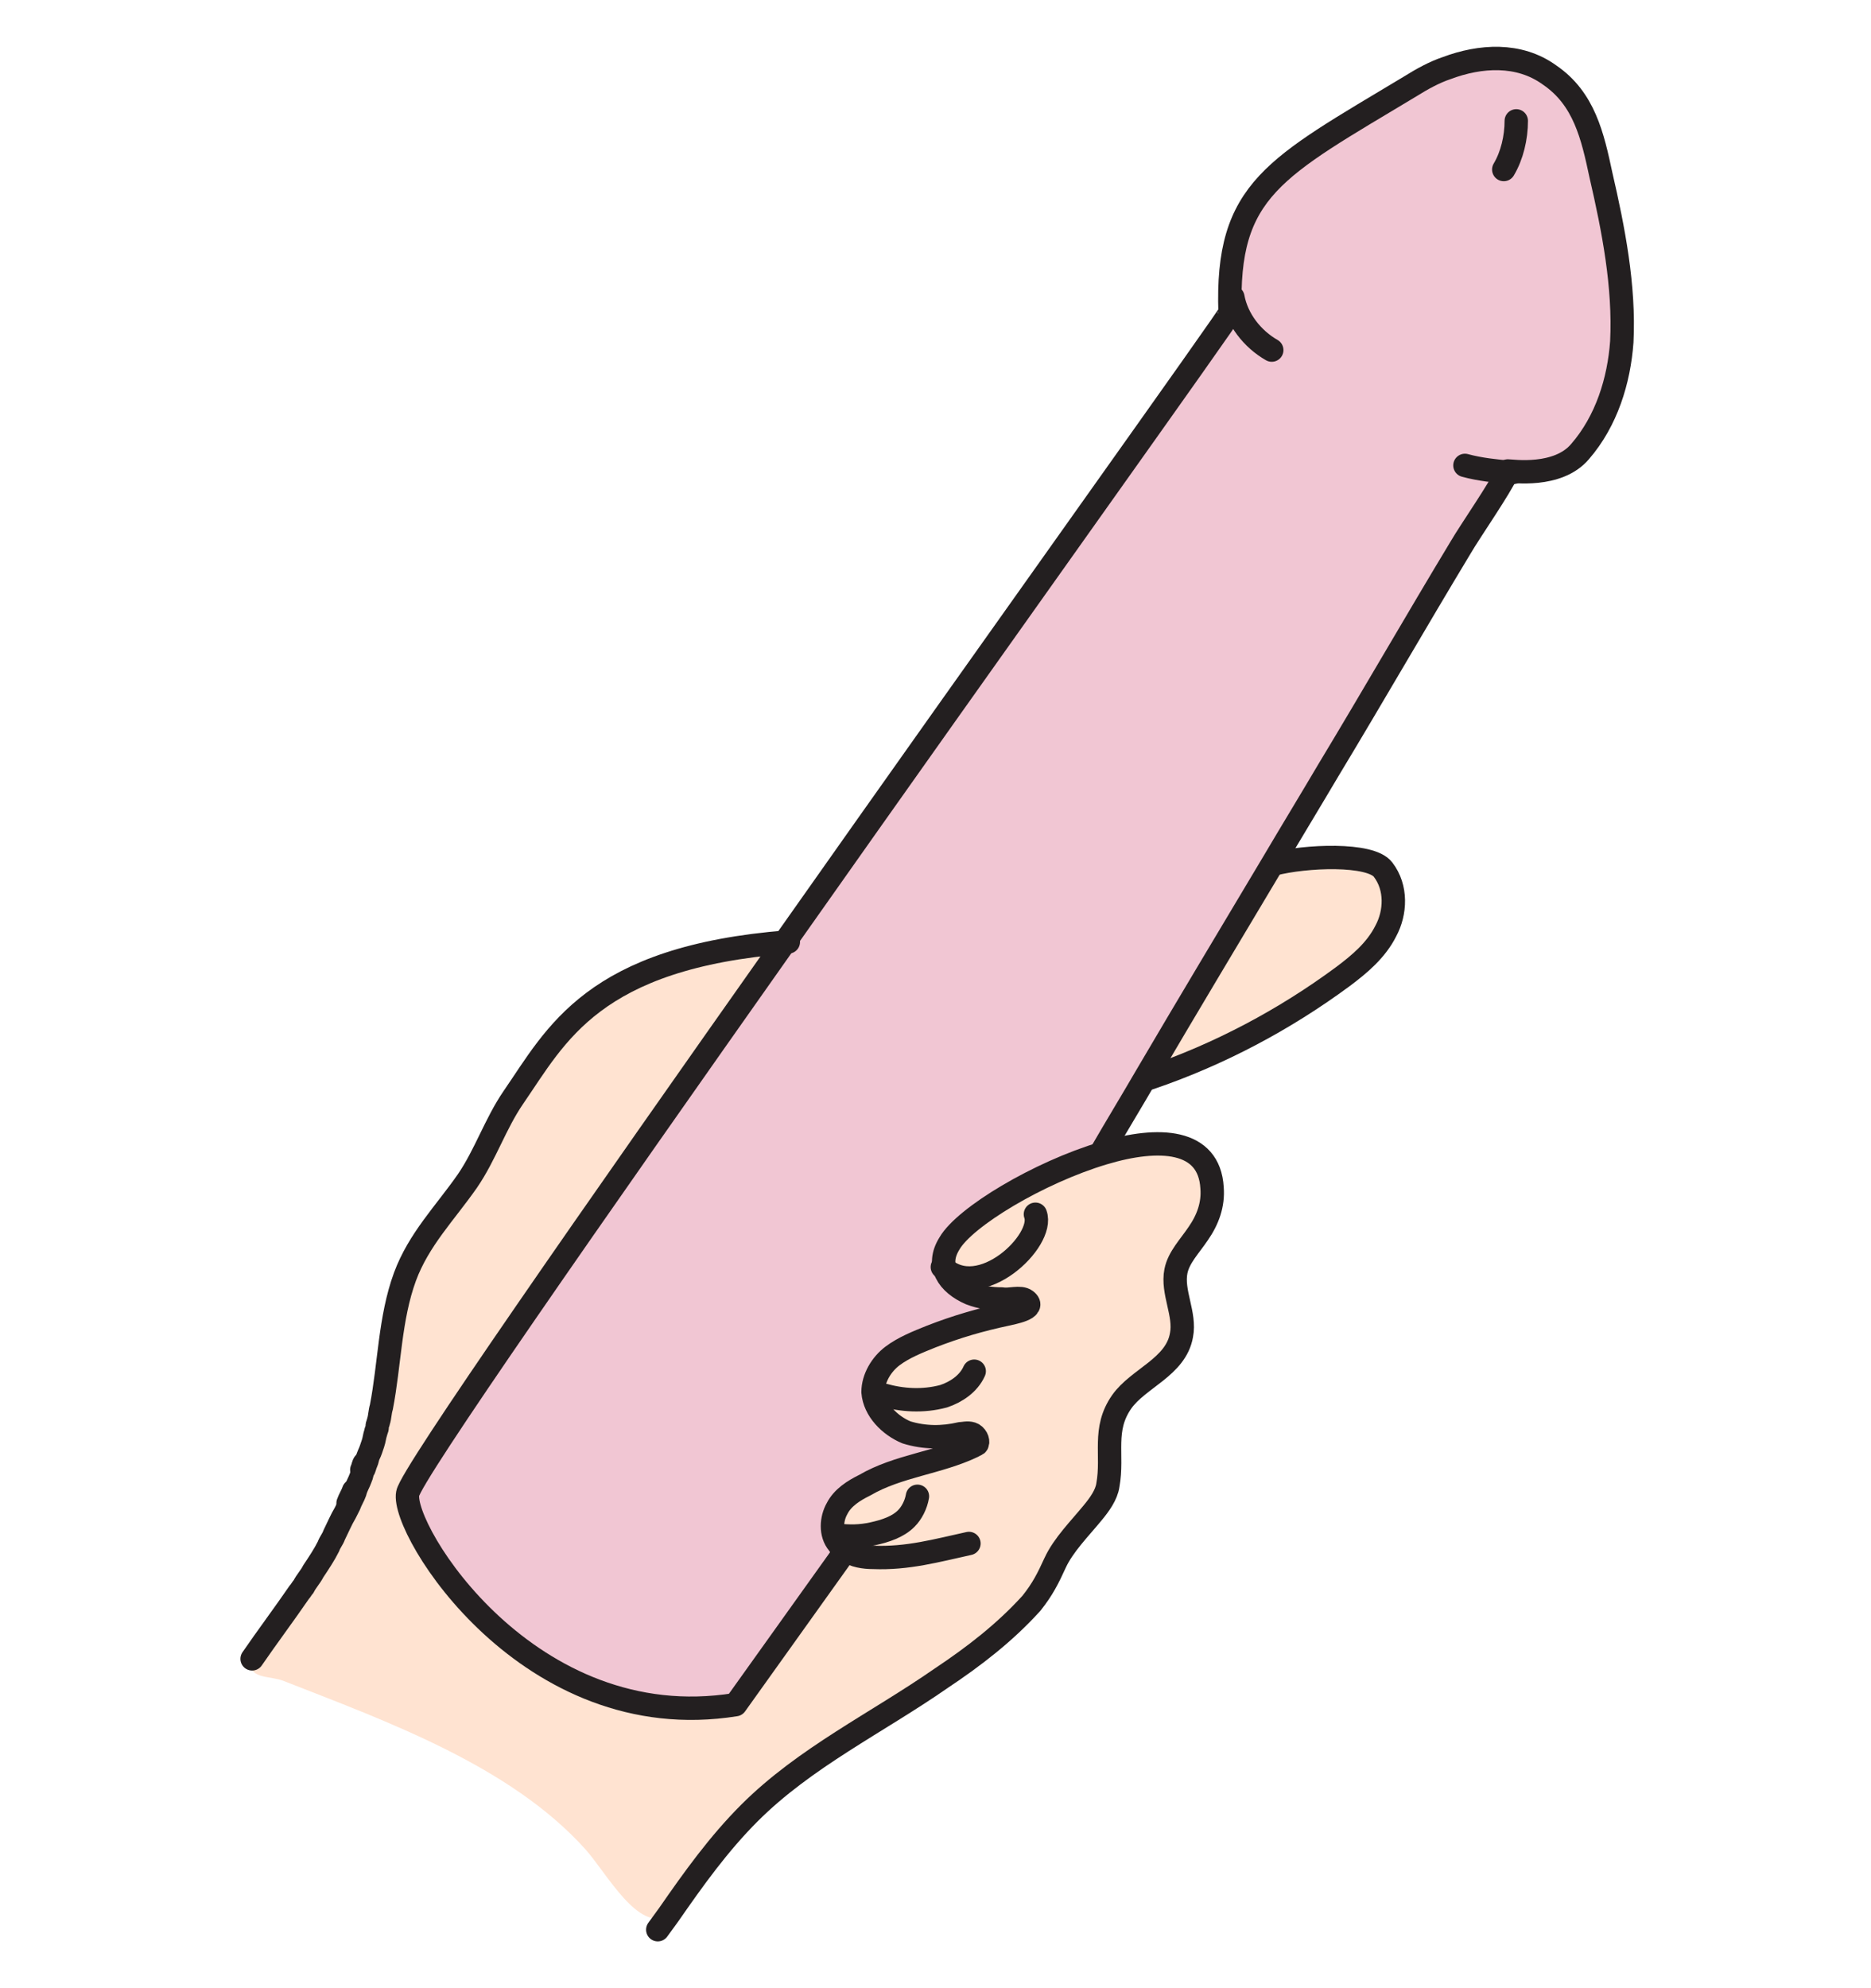
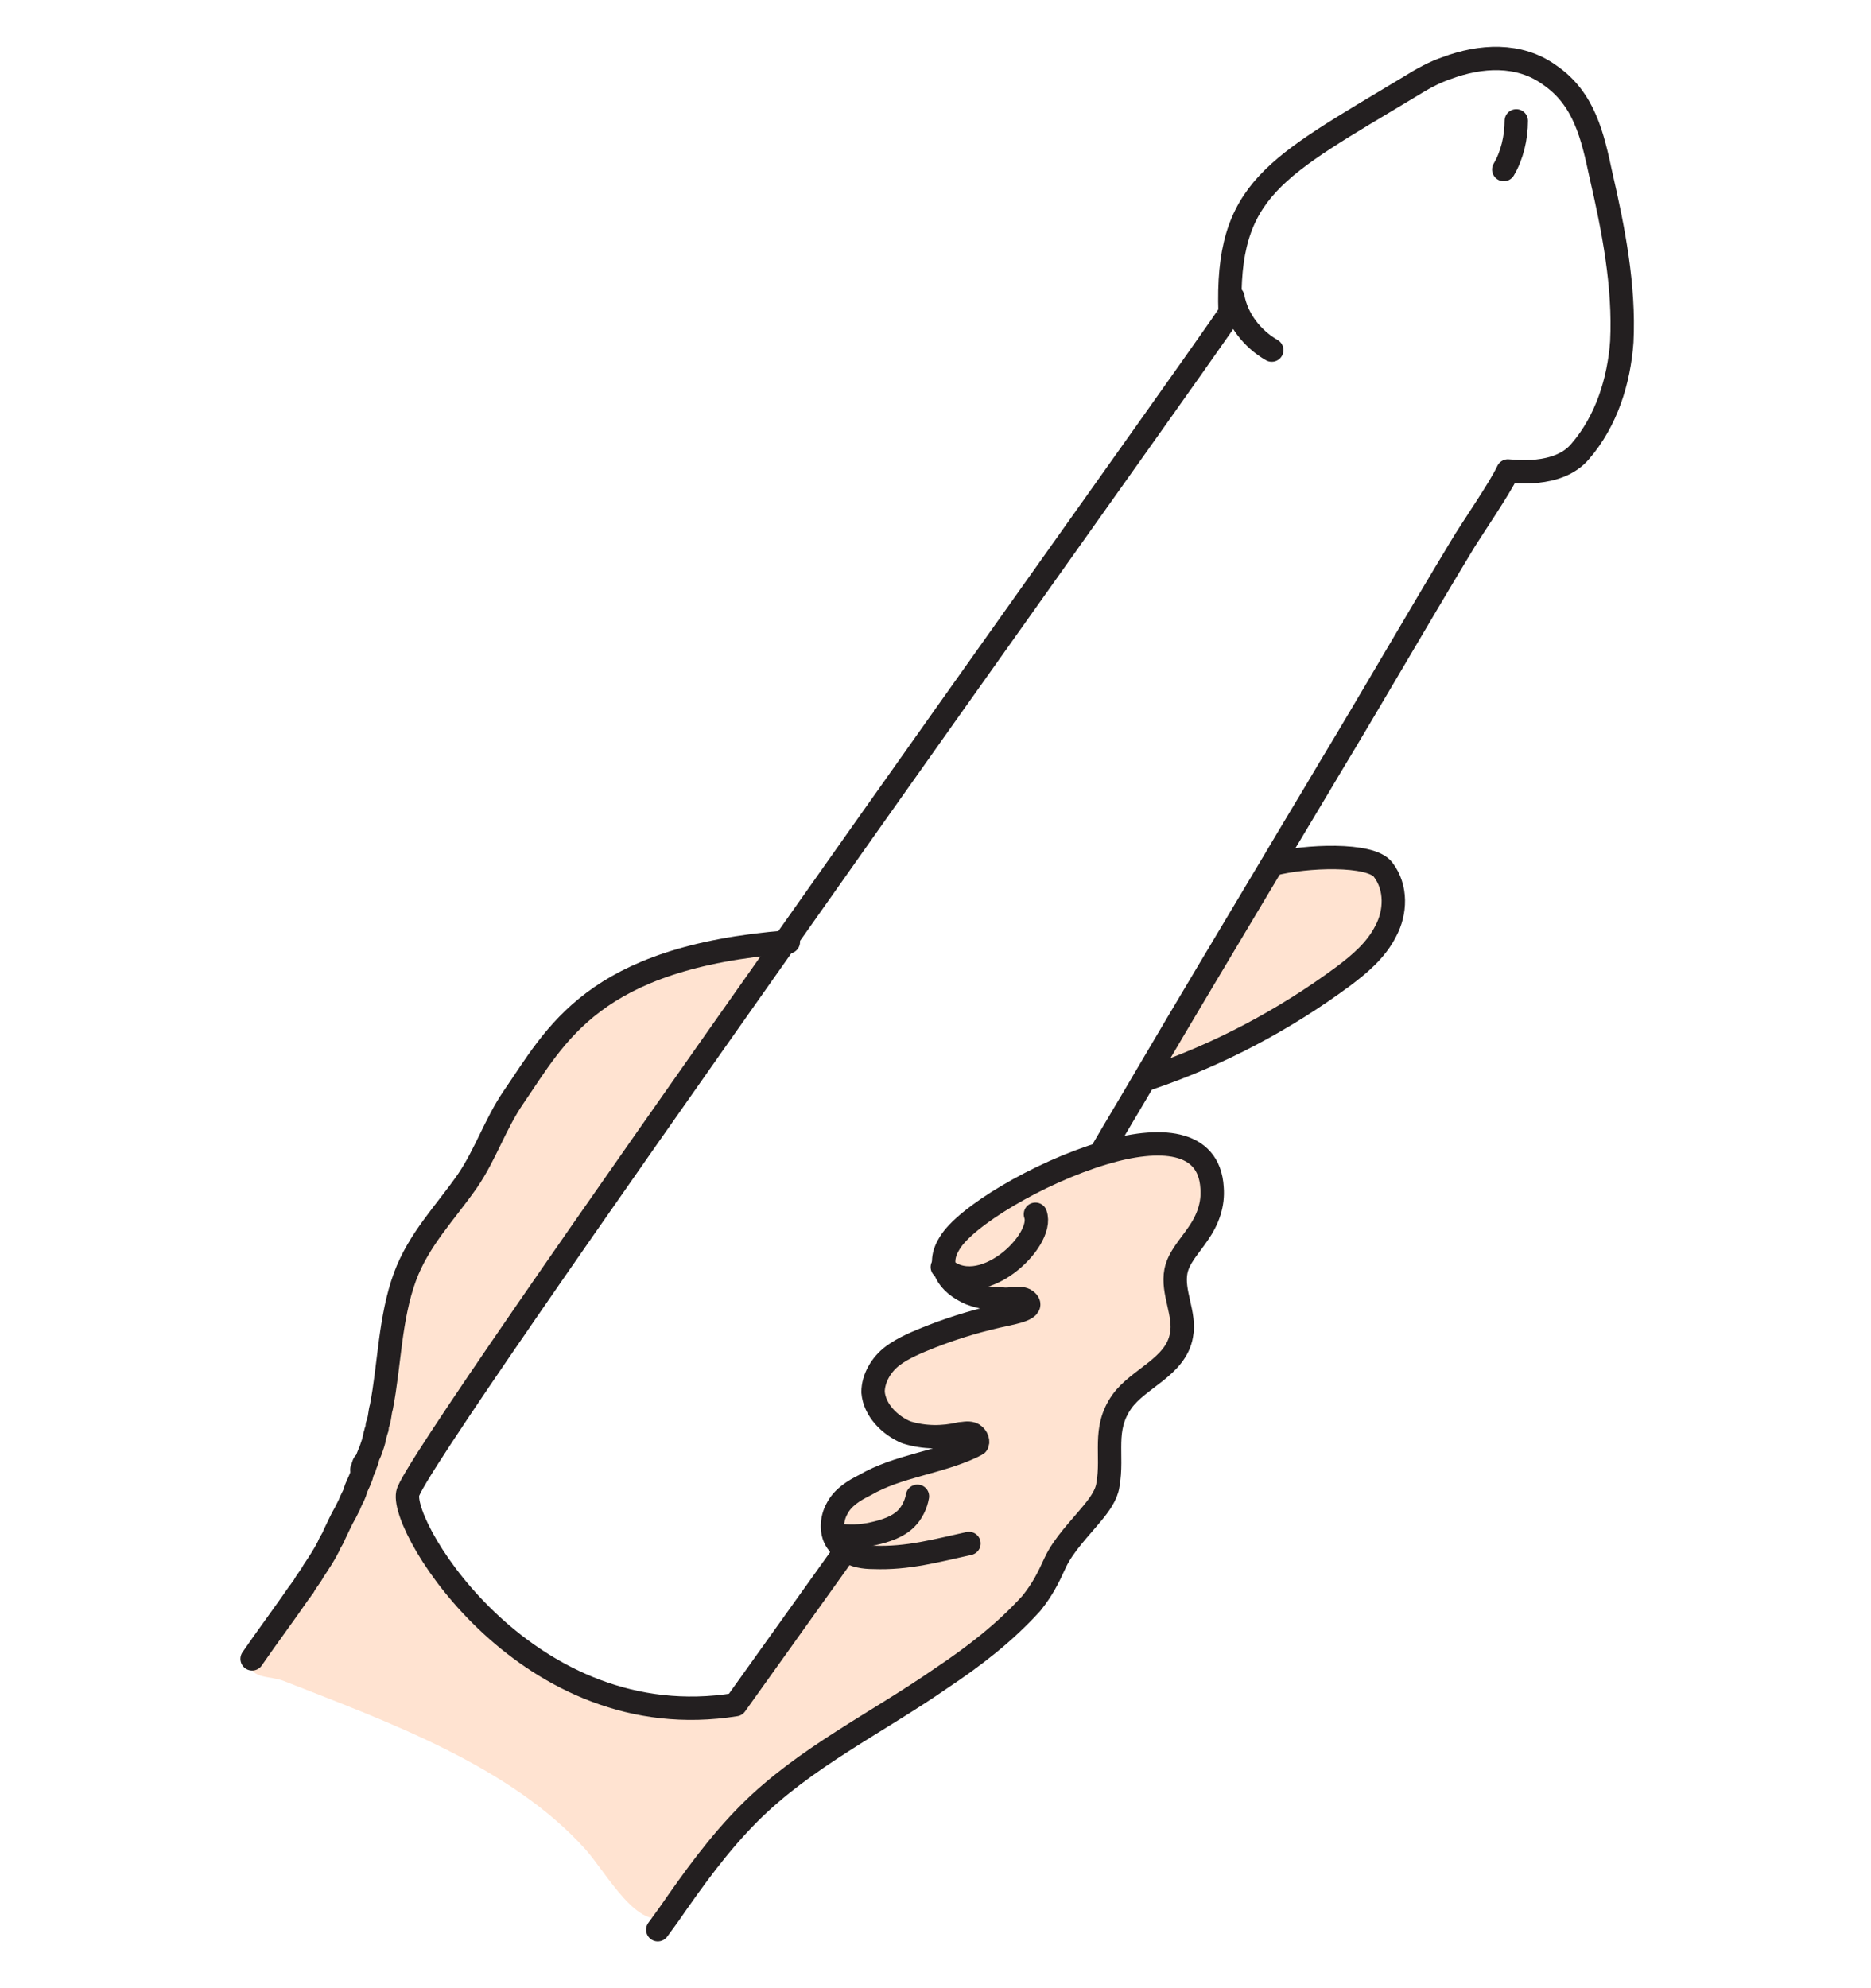
<svg xmlns="http://www.w3.org/2000/svg" width="32" height="34" viewBox="0 0 32 34" fill="none">
-   <path d="M25.808 8.078C25.641 8.387 25.166 9.099 25 9.384C24.24 10.644 23.503 11.927 22.743 13.186C22.41 13.732 22.101 14.255 21.793 14.777C21.08 15.989 20.367 17.177 19.631 18.413C19.369 18.84 19.108 19.292 18.846 19.719C17.73 20.052 16.494 20.812 16.209 21.264C15.972 21.644 16.186 21.953 16.566 22.119C16.732 22.19 16.922 22.214 17.112 22.214C17.231 22.214 17.421 22.166 17.516 22.238C17.73 22.38 17.302 22.451 17.183 22.475C16.732 22.57 16.328 22.689 15.9 22.855C15.663 22.95 15.425 23.022 15.235 23.188C15.045 23.33 14.903 23.568 14.903 23.806C14.926 24.114 15.164 24.376 15.473 24.495C15.758 24.613 16.09 24.59 16.399 24.518C16.471 24.495 16.542 24.495 16.59 24.518C16.661 24.542 16.708 24.613 16.684 24.685C16.661 24.708 16.637 24.732 16.613 24.732C16.019 25.017 15.354 25.065 14.76 25.397C14.57 25.492 14.404 25.635 14.285 25.801C14.19 25.991 14.166 26.229 14.309 26.395C14.356 26.443 14.404 26.49 14.451 26.514L14.356 26.657L12.574 29.151C9.034 29.721 6.825 26.181 6.967 25.54C7.039 25.255 10.175 20.741 13.453 16.061C17.136 10.834 21.032 5.393 21.032 5.346C20.961 3.207 21.793 2.851 24.121 1.473C24.311 1.354 24.525 1.259 24.738 1.164C25.309 0.95 25.974 0.903 26.497 1.283C27.09 1.687 27.233 2.328 27.376 2.994C27.59 3.92 27.779 4.894 27.732 5.844C27.684 6.51 27.471 7.199 27.019 7.721C26.663 8.173 25.879 8.078 25.808 8.078Z" fill="#F1C6D3" />
  <path d="M23.648 14.872C23.886 15.158 23.862 15.585 23.696 15.918C23.529 16.25 23.244 16.488 22.959 16.702C21.961 17.438 20.845 18.032 19.657 18.436L19.609 18.412C20.322 17.201 21.035 16.013 21.771 14.777C22.318 14.635 23.411 14.587 23.648 14.872Z" fill="#FFE3D1" />
  <path d="M14.476 26.538C14.429 26.514 14.357 26.466 14.334 26.419C14.191 26.252 14.215 25.991 14.31 25.825C14.405 25.635 14.595 25.516 14.785 25.421C15.355 25.088 16.044 25.041 16.638 24.756C16.662 24.732 16.709 24.732 16.709 24.708C16.733 24.661 16.686 24.566 16.614 24.542C16.543 24.518 16.472 24.542 16.424 24.542C16.115 24.613 15.807 24.613 15.498 24.518C15.213 24.399 14.951 24.138 14.928 23.829C14.928 23.591 15.07 23.354 15.26 23.211C15.45 23.069 15.688 22.974 15.925 22.879C16.353 22.712 16.757 22.594 17.208 22.499C17.303 22.475 17.731 22.404 17.541 22.261C17.446 22.19 17.256 22.261 17.137 22.237C16.947 22.237 16.781 22.214 16.591 22.142C16.21 21.976 15.997 21.667 16.234 21.287C16.496 20.836 17.755 20.075 18.871 19.743C19.822 19.458 20.677 19.505 20.724 20.337C20.748 20.622 20.653 20.883 20.487 21.121C20.344 21.334 20.154 21.525 20.107 21.762C20.035 22.119 20.273 22.499 20.202 22.855C20.107 23.401 19.465 23.591 19.18 23.995C18.848 24.471 19.038 24.898 18.943 25.421C18.919 25.587 18.8 25.753 18.681 25.896C18.468 26.157 18.182 26.442 18.04 26.751C17.921 27.013 17.826 27.203 17.636 27.44C17.184 27.939 16.662 28.343 16.092 28.723C14.999 29.483 13.763 30.078 12.813 31.028C12.29 31.55 11.863 32.144 11.435 32.762C10.912 33.047 10.39 32.049 10.01 31.622C8.727 30.196 6.612 29.436 4.854 28.747C4.617 28.652 4.308 28.723 4.26 28.438C4.213 28.201 4.902 27.488 5.115 27.203C5.139 27.179 5.163 27.131 5.187 27.108C5.234 27.013 5.306 26.941 5.353 26.846C5.448 26.704 5.519 26.561 5.614 26.419C5.662 26.348 5.686 26.3 5.709 26.229C5.781 26.11 5.852 25.991 5.899 25.849C5.923 25.801 5.947 25.753 5.971 25.706C5.994 25.635 6.042 25.564 6.066 25.492C6.09 25.421 6.137 25.35 6.161 25.255C6.185 25.207 6.208 25.16 6.208 25.112C6.232 25.064 6.232 25.017 6.256 24.993C6.28 24.946 6.28 24.898 6.303 24.851C6.327 24.779 6.351 24.708 6.375 24.661C6.398 24.589 6.422 24.542 6.422 24.471C6.422 24.447 6.446 24.399 6.446 24.376C6.446 24.352 6.47 24.328 6.47 24.28C6.493 24.209 6.517 24.114 6.517 24.043C6.66 23.306 6.66 22.522 6.921 21.81C7.159 21.168 7.61 20.717 7.99 20.17C8.299 19.719 8.465 19.196 8.774 18.745C9.511 17.676 10.128 16.369 13.478 16.084C10.176 20.764 7.04 25.255 6.992 25.564C6.874 26.181 9.059 29.745 12.599 29.175L14.381 26.68L14.476 26.538Z" fill="#FFE3D1" />
  <path d="M12.769 31.004C12.341 31.432 11.889 32.477 11.391 32.738C11.818 32.12 12.246 31.527 12.769 31.004Z" fill="#FFE3D1" />
  <path d="M6.445 24.376C6.445 24.352 6.469 24.329 6.469 24.281C6.445 24.329 6.445 24.352 6.445 24.376Z" fill="#FFE3D1" />
-   <path d="M6.352 24.661C6.375 24.59 6.399 24.542 6.399 24.471C6.399 24.542 6.375 24.613 6.352 24.661Z" fill="#FFE3D1" />
  <path d="M6.234 25.017C6.258 24.97 6.258 24.922 6.282 24.875C6.282 24.922 6.258 24.97 6.234 25.017Z" fill="#FFE3D1" />
  <path d="M6.133 25.255C6.157 25.207 6.18 25.16 6.18 25.112C6.18 25.184 6.157 25.231 6.133 25.255Z" fill="#FFE3D1" />
  <path d="M5.875 25.825C5.899 25.778 5.923 25.73 5.946 25.683C5.923 25.754 5.899 25.801 5.875 25.825Z" fill="#FFE3D1" />
  <path d="M5.689 26.205C5.665 26.276 5.618 26.324 5.594 26.395C5.618 26.324 5.641 26.276 5.689 26.205Z" fill="#FFE3D1" />
  <path d="M6.188 25.136C6.211 25.089 6.211 25.041 6.235 25.018" stroke="#231F20" stroke-width="0.4" stroke-linecap="round" stroke-linejoin="round" />
-   <path d="M5.953 25.706C5.977 25.635 6.024 25.564 6.048 25.492" stroke="#231F20" stroke-width="0.4" stroke-linecap="round" stroke-linejoin="round" />
  <path d="M25.933 2.067C25.933 2.352 25.861 2.661 25.719 2.899" stroke="#231F20" stroke-width="0.4" stroke-linecap="round" stroke-linejoin="round" />
  <path d="M16.572 26.395C16.025 26.514 15.527 26.657 14.932 26.633C14.79 26.633 14.6 26.609 14.481 26.514C14.434 26.49 14.362 26.443 14.338 26.395C14.196 26.229 14.22 25.968 14.315 25.801C14.41 25.611 14.6 25.492 14.79 25.398C15.36 25.065 16.049 25.017 16.643 24.732C16.667 24.709 16.714 24.709 16.714 24.685C16.738 24.637 16.691 24.542 16.619 24.518C16.548 24.495 16.477 24.518 16.429 24.518C16.12 24.59 15.812 24.59 15.503 24.495C15.218 24.376 14.956 24.114 14.932 23.806C14.932 23.568 15.075 23.331 15.265 23.188C15.455 23.045 15.693 22.95 15.93 22.855C16.358 22.689 16.762 22.57 17.213 22.475C17.308 22.451 17.736 22.38 17.546 22.238C17.451 22.166 17.261 22.238 17.142 22.214C16.952 22.214 16.786 22.19 16.596 22.119C16.215 21.953 16.002 21.644 16.239 21.264C16.5 20.812 17.76 20.052 18.876 19.719C19.827 19.434 20.682 19.482 20.73 20.313C20.753 20.598 20.658 20.86 20.492 21.097C20.349 21.311 20.159 21.501 20.112 21.739C20.041 22.095 20.278 22.475 20.207 22.832C20.112 23.378 19.47 23.568 19.185 23.972C18.853 24.447 19.043 24.875 18.948 25.398C18.924 25.564 18.805 25.73 18.686 25.873C18.473 26.134 18.187 26.419 18.045 26.728C17.926 26.989 17.831 27.179 17.641 27.417C17.189 27.916 16.667 28.32 16.097 28.7C15.004 29.46 13.768 30.054 12.818 31.004C12.295 31.527 11.868 32.121 11.44 32.739C11.369 32.834 11.321 32.905 11.25 33" stroke="#231F20" stroke-width="0.4" stroke-linecap="round" stroke-linejoin="round" />
  <path d="M13.483 16.108C10.133 16.37 9.516 17.7 8.779 18.769C8.47 19.221 8.304 19.743 7.995 20.195C7.615 20.741 7.163 21.193 6.926 21.834C6.665 22.547 6.665 23.331 6.522 24.067C6.498 24.139 6.498 24.234 6.474 24.305C6.474 24.329 6.451 24.352 6.451 24.4C6.451 24.448 6.427 24.471 6.427 24.495C6.403 24.566 6.403 24.614 6.379 24.685C6.356 24.756 6.332 24.828 6.308 24.875C6.284 24.923 6.284 24.97 6.261 25.018C6.237 25.065 6.237 25.113 6.213 25.137C6.189 25.184 6.189 25.232 6.166 25.279C6.142 25.35 6.094 25.422 6.071 25.517C6.047 25.588 5.999 25.659 5.976 25.73C5.952 25.778 5.928 25.825 5.904 25.873C5.833 25.992 5.785 26.11 5.714 26.253C5.69 26.324 5.643 26.372 5.619 26.443C5.548 26.586 5.453 26.728 5.358 26.871C5.31 26.966 5.239 27.037 5.192 27.132C5.168 27.156 5.144 27.203 5.12 27.227C4.859 27.607 4.574 27.987 4.312 28.368" stroke="#231F20" stroke-width="0.4" stroke-linecap="round" stroke-linejoin="round" />
  <path d="M18.829 19.719C19.09 19.268 19.351 18.84 19.613 18.389C20.325 17.177 21.038 15.989 21.775 14.754C22.084 14.231 22.416 13.685 22.725 13.162C23.485 11.903 24.222 10.62 24.982 9.361C25.148 9.076 25.647 8.363 25.79 8.054C25.861 8.054 26.645 8.173 27.025 7.721C27.477 7.199 27.69 6.51 27.738 5.844C27.785 4.894 27.595 3.92 27.381 2.994C27.239 2.328 27.096 1.687 26.503 1.283C25.98 0.903 25.315 0.95 24.744 1.164C24.531 1.235 24.317 1.354 24.127 1.473C21.798 2.875 20.967 3.231 21.038 5.346C21.038 5.393 17.142 10.834 13.459 16.061C10.157 20.741 7.021 25.231 6.973 25.54C6.855 26.158 9.04 29.721 12.58 29.151L14.362 26.657" stroke="#231F20" stroke-width="0.4" stroke-linecap="round" stroke-linejoin="round" />
  <path d="M19.664 18.436C20.852 18.032 21.969 17.438 22.966 16.702C23.252 16.488 23.537 16.25 23.703 15.918C23.869 15.609 23.893 15.181 23.655 14.872C23.442 14.587 22.325 14.635 21.779 14.777" stroke="#231F20" stroke-width="0.4" stroke-linecap="round" stroke-linejoin="round" />
  <path d="M21.751 5.987C21.419 5.797 21.157 5.464 21.086 5.084" stroke="#231F20" stroke-width="0.4" stroke-linecap="round" stroke-linejoin="round" />
-   <path d="M25.055 7.959C25.316 8.03 25.577 8.054 25.815 8.078C25.839 8.078 25.863 8.078 25.886 8.078" stroke="#231F20" stroke-width="0.4" stroke-linecap="round" stroke-linejoin="round" />
  <path d="M16.117 21.668C16.759 22.285 17.875 21.216 17.709 20.765" stroke="#231F20" stroke-width="0.4" stroke-linecap="round" stroke-linejoin="round" />
  <path d="M14.312 26.253C14.526 26.277 14.716 26.277 14.93 26.229C15.144 26.182 15.358 26.111 15.5 25.968C15.595 25.873 15.667 25.73 15.691 25.588" stroke="#231F20" stroke-width="0.4" stroke-linecap="round" stroke-linejoin="round" />
-   <path d="M15.094 23.853C15.426 23.948 15.783 23.972 16.139 23.877C16.353 23.806 16.567 23.663 16.662 23.449" stroke="#231F20" stroke-width="0.4" stroke-linecap="round" stroke-linejoin="round" />
</svg>